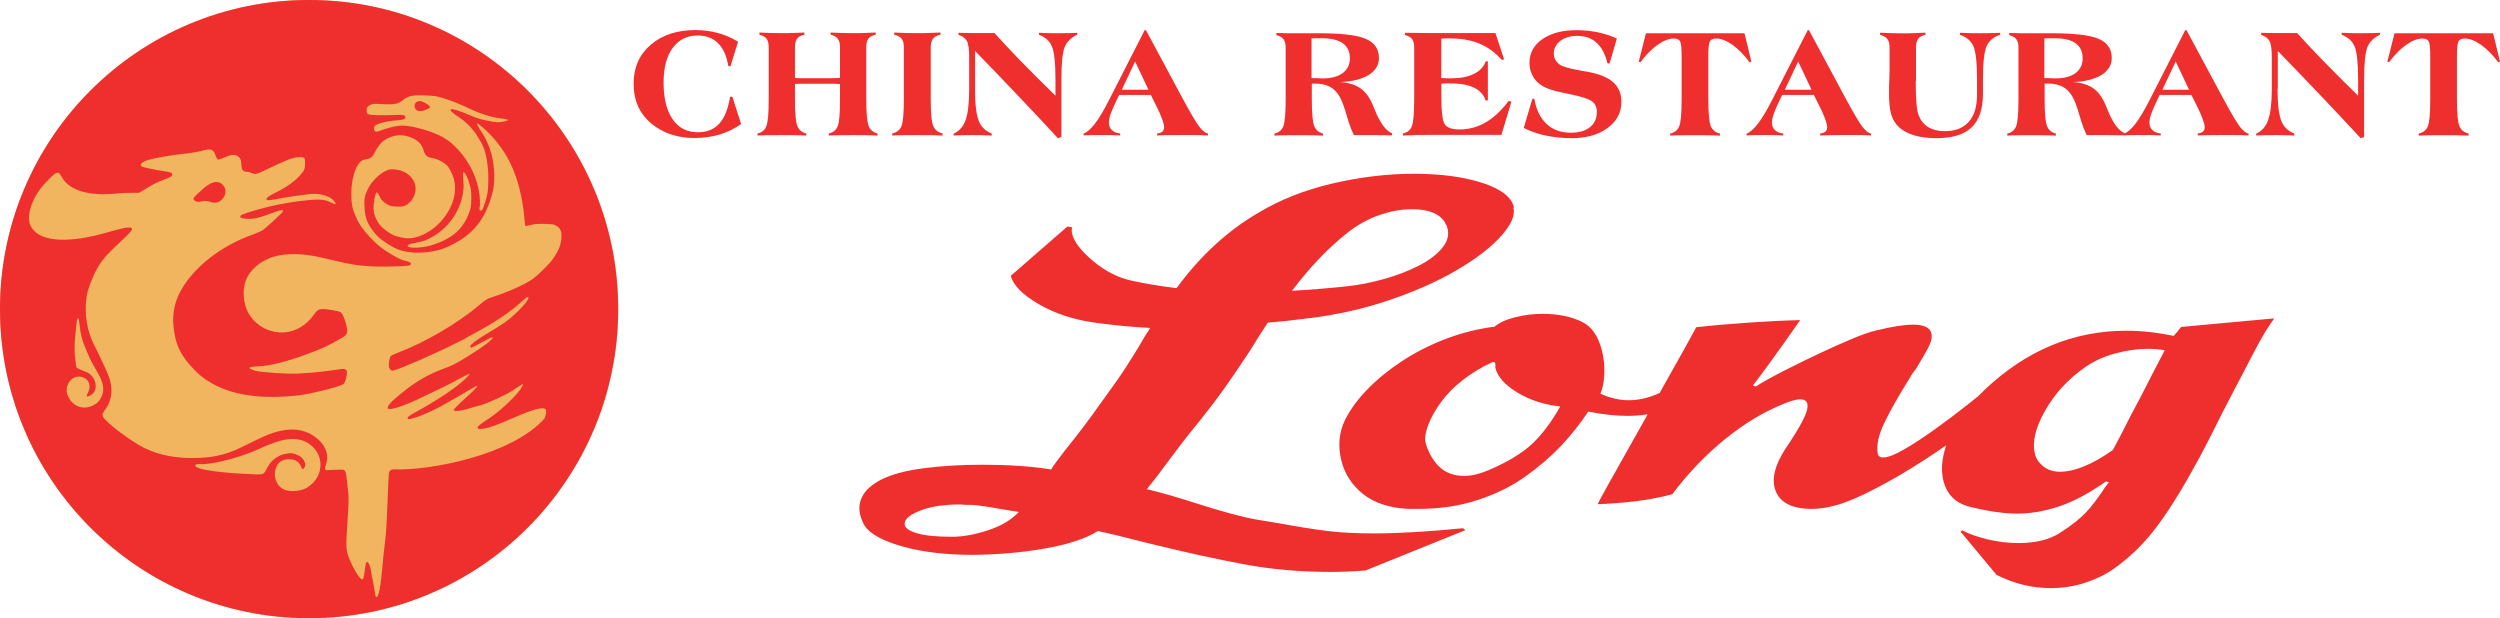
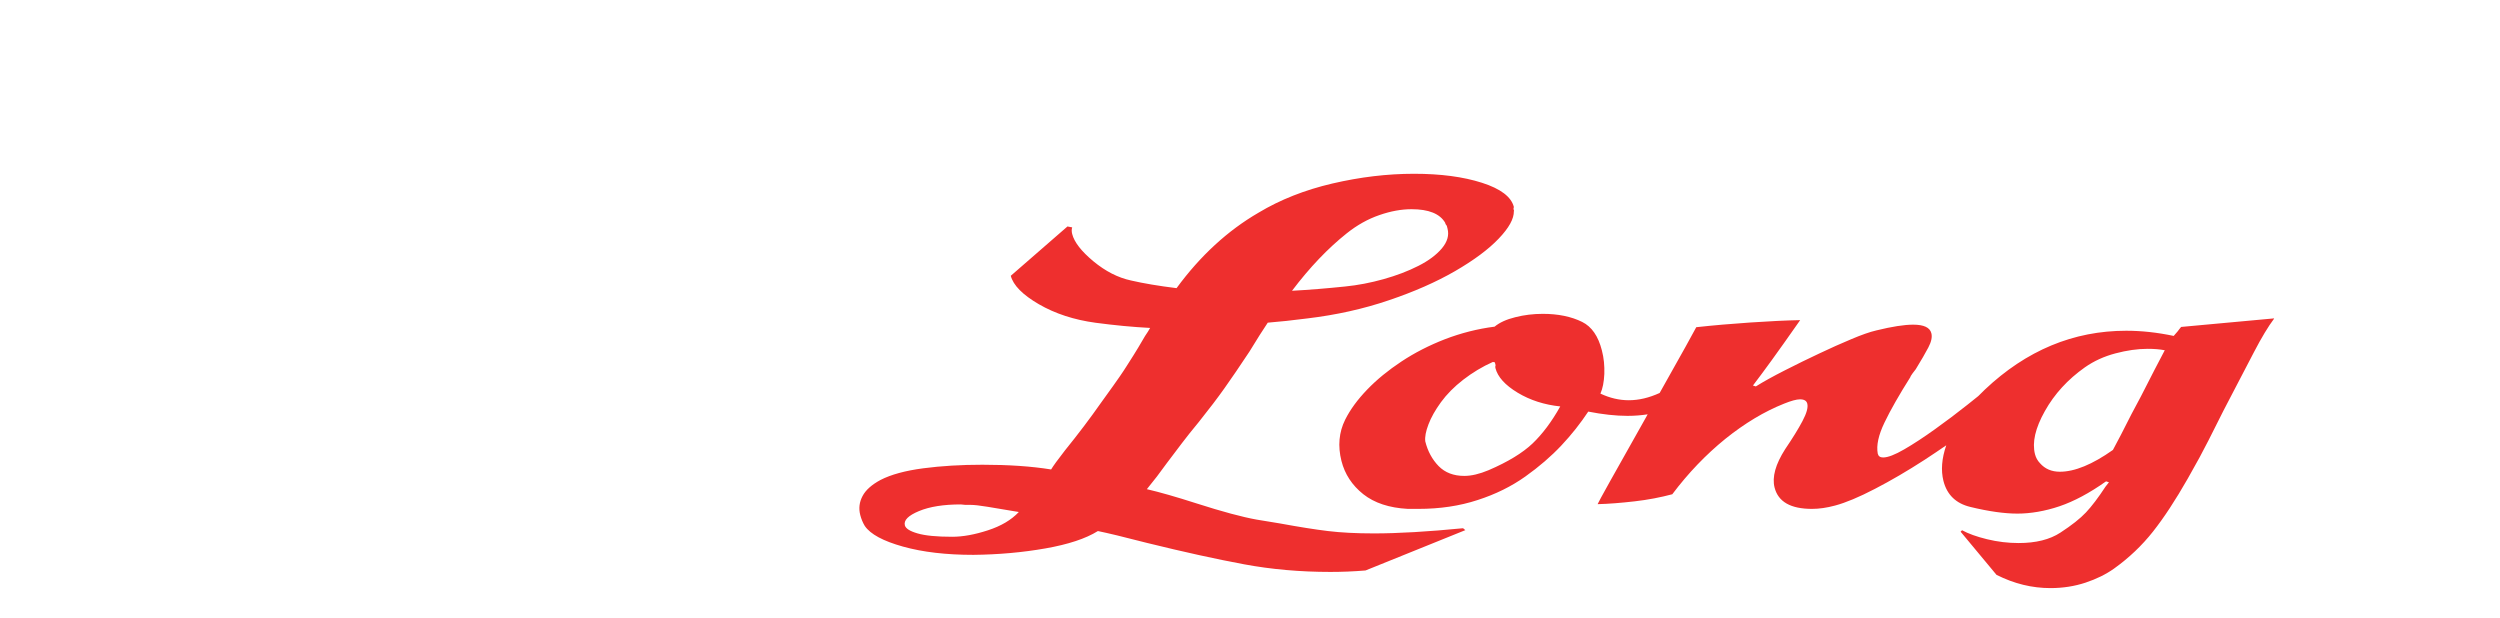
<svg xmlns="http://www.w3.org/2000/svg" id="Layer_2" viewBox="0 0 275.21 68.05">
  <defs>
    <style>.cls-1,.cls-2,.cls-3{stroke-width:0px;}.cls-1,.cls-3{fill:#ee2f2e;}.cls-2{fill:#f1b560;}.cls-3{fill-rule:evenodd;}</style>
  </defs>
  <g id="Layer_1-2">
-     <circle class="cls-2" cx="34.03" cy="34.03" r="34.03" />
-     <path class="cls-3" d="M46.92,12.07c.21-.1.4-.2.42-.24.11-.16-.73-.68-1.12-.7-.33-.01-.57.2-.58.52-.02.56.56.75,1.28.42Z" />
-     <path class="cls-3" d="M22.33,22.16c.35-.06.49-.05.8.06.4.14.72.13,1.04-.04.11-.06.3-.24.42-.41.36-.51.32-1.14-.2-1.54-.65-.49-1.44.04-2.01.53-.49.43-.95.86-1.01.97-.1.18-.1.21.05.34.19.17.33.18.91.09Z" />
-     <path class="cls-3" d="M34.03,0C15.23,0,0,15.23,0,34.03s15.23,34.02,34.03,34.02,34.02-15.23,34.02-34.02S52.82,0,34.03,0ZM40.36,12.11c0-.21.05-.34.26-.48.43-.29.8-.19,1.46-.16,1.41.05,1.69,0,2.31-.48.59-.45,1.03-.54,2.41-.49.94.04,1.24.08,1.86.26.83.24,2.2.79,3.25,1.3,1.02.49,2.31.88,3.21.97.83.08,1.01.2.47.32-.67.15-.96.14-1.97-.07-.78-.16-1.23-.3-1.95-.62-1.07-.47-1.93-.73-2.06-.61-.11.11.18.38.98.9.72.47,1.57,1.35,1.95,2.02.11.2.31.54.45.76.52.86.83,2.65.76,4.43-.04.98-.07,1.2-.3,1.96-.14.47-.3.9-.35.96-.13.15-.29.13-.32-.03-.01-.07,0-.25.05-.4.17-3.24-2.08-6.66-4.49-7.76-1.34-.61-3.38-1.17-4.38-1.05-.61.07-1.17.22-1.92.48-.46.17-.63.2-.73.13-.16-.11-.19-.36-.08-.55.16-.27,1.31-.57,2.44-.65.68-.04.96-.14.97-.31.01-.28-.29-.34-1.24-.28-.48.03-1.31.04-1.86.02-1.11-.04-1.19-.08-1.17-.56ZM51.04,20.41c-.02-.06-.04-.42-.05-.82-.02-.66-.01-.71.1-.61.22.2.48.78.65,1.46.13.53.16.86.14,1.55-.02.8-.05.94-.3,1.58-.67,1.73-1.87,2.74-4.11,3.44-.57.18-1.98.39-2.51.16-.29-.13.13-.35.83-.45.73-.1,1.24-.3,2-.76,1.68-1.01,2.91-2.85,3.18-4.75.05-.38.09-.74.07-.8ZM7.43,43.47c-.33-.91.29-2.03,1.27-2.01.95.01,1.45.9.98,1.77-.1.18-.15.36-.12.4.1.11.58-.17.78-.44.28-.38.25-1.08-.05-1.55-.28-.43-.55-.63-1.21-.86-.29-.11-.58-.24-.63-.3-.06-.06-.14-.55-.19-1.17-.08-.91-.07-1.27.04-2.51.15-1.6.19-1.81.32-1.76.05.02.11.33.15.76.07.83.25,1.61.57,2.36.12.28.32.77.45,1.08.13.31.47.96.77,1.45.77,1.27,1.26,2.45.18,3.62-1.24,1.02-2.79.57-3.31-.84ZM33.88,53.64c-.64.39-1.56.52-2.34.34-.98-.23-1.55-1.43-1.16-2.48.26-.71.86-1.03,1.71-.93.5.06.87.34,1.05.79.14.34.24.36.39.08.21-.39-.07-.97-.61-1.27-.53-.29-.89-.34-1.52-.21-.81.17-1.5.68-1.92,1.42-.56,1-.18.9-2.92.76-.19,0-5.32-.29-5.04-.95.04-.09.17-.11.53-.1,1.54.06,4.43-.82,5.8-1.39,2.01-.83,4.64-2.34,6.57-.52,1.38,1.31,1.03,3.48-.55,4.44ZM42.94,40.63c.1.17.16.2.36.16.59-.11,4.64-1.87,6.65-2.89.48-.25.9-.45.92-.45.02,0,.19-.09.36-.2.18-.11.68-.39,1.1-.62,2.04-1.08,3.85-2.29,4.97-3.32.37-.34.72-.62.77-.62.36.01-.29.88-1.47,1.97-.75.69-1.03.88-3.21,2.2-.93.56-1.61,1.09-1.62,1.25,0,.09.05.15.12.15.07,0,.62-.27,1.22-.61.62-.34,1.11-.57,1.13-.52.06.22-1.03,1.05-2.91,2.2-1.02.63-1.6.93-2.22,1.15-1.72.62-2.99,1.32-4.39,2.39-1.42,1.1-2.03,1.7-2.04,2.01-.02.59,3.05-.79,3.22-.88.32-.15.92-.44,1.32-.63,1.79-.85,2.36-1.13,3.33-1.67.57-.31,1.07-.56,1.12-.54.14.05-.69.83-1.67,1.56-1.01.75-2.88,1.92-4.12,2.58-.86.46-1.11.66-.98.8.18.2,2.21-.58,3.77-1.45,1.29-.72,2.1-1.18,2.93-1.68.45-.27.85-.49.88-.49.18,0-.11.32-1.27,1.37-.73.66-1.3,1.24-1.28,1.29.06.18.75.12,1.59-.14.44-.14,1.05-.31,1.35-.38.73-.18,2.89-1.17,3.57-1.64.86-.59,1.23-.8,1.14-.64-.04.07-.12.23-.18.34-.34.67-2.23,2.48-3.4,3.27-1.31.88-1.41.96-1.42,1.11,0,.12.05.15.23.16.63.02,1.67-.32,3.76-1.24,2.12-.93,3.2-1.22,3.48-.92.13.14.09.54-.1,1-3.58,4.05-12.58,5.75-16.53,5.61-.22,0-.37.04-.48.14-.15.14-.16.25-.28,3.45-.09,2.37-.17,3.63-.28,4.44-.09.62-.22,1.87-.29,2.77-.18,2.12-.41,3.27-.66,3.26-.04,0-.08-.06-.1-.14-.02-.07-.09-.5-.16-.95-.07-.45-.15-.9-.19-1-.03-.1-.09-.43-.13-.73-.07-.53-.27-1.03-.42-1.04-.14,0-.19.18-.28.97-.09.84-.2,1.07-.41.89-.47-.4-1.34-2.1-1.53-2.97-.12-.58-.12-.87.06-3.67.13-1.97.13-2.39.05-3.01-.05-.4-.12-1.01-.15-1.37-.03-.35-.1-.73-.17-.83-.11-.19-.13-.19-.93-.17-.45.01-.91.03-1.03.05-.29.04-.33-.13-.15-.65.33-.93.01-1.9-.74-2.62-2.01-1.92-4.57-1.23-6.82-.11-2.38,1.18-2.71,1.33-3.64,1.6-.52.15-1.3.31-1.73.35-2.41.25-4.93.05-7.12-1.04-1.5-.75-4.2-2.8-4.49-3.4-.12-.25-.08-.37.24-.81.51-.69.79-1.63.63-2.71-.14-.98-.78-2.1-1.19-3.03-.15-.34-.42-.88-.59-1.21-.86-1.58-1.19-3.6-.91-5.49.11-.74.64-2.15,1.16-3.07.52-.93,1.05-1.54,2.55-2.94,1.05-.98,1.3-1.26,1.28-1.4-.02-.16-.05-.18-.38-.18-.36,0-.8.1-2.75.65-2,.56-6.69,1.54-7.99-.77-.5-.88-.08-2.62.99-4.07.48-.66,1.55-1.73,1.81-1.82.25-.09.34-.02.59.44,1.09,1.99,4.3,2.05,6.25,1.81.3-.04.92-.07,1.4-.06h.86s.57-.34.57-.34c.92-.57,1.62-.93,2.18-1.11.66-.22.91-.37.91-.55,0-.2-.18-.28-.83-.37-.77-.1-2.36-.43-2.52-.53-.24-.14-.11-.38.34-.59.55-.26,3-.7,4.9-.89.26-.03.67-.09.92-.14,1.07-.23,1.62-.57,1.94.37.1.28.21.47.29.49.07.02.39-.09.71-.23.7-.32,1.08-.36,1.4-.18.33.19.43.4.46.96.03.61.16.78.61.8.18,0,.45.08.59.15.34.18.45.14,2.09-.65,1.76-.85,2.38-1.08,3-1.11.69-.03.74.03.72.75-.02.51-.05.6-.26.89-.65.88-1.63,1.6-3.13,2.33-.61.3-.92.55-.85.68.07.13.29.11,1.73-.15.74-.13,1.53-.26,1.77-.28.23-.02.7-.08,1.03-.13,1.09-.17,2.19.06,2.77.59.27.25.38.49.22.49-.04,0-.25-.1-.48-.21-.7-.35-1.32-.38-3.41-.13-.99.12-2.03.33-2.3.38-1.38.26-3.97.99-4.18,1.22-.18.2.11.33.77.36.67.03,1.39-.14,2.65-.63.89-.34,1.27-.41,1.26-.22,0,.1-1.87,1.83-2.23,2.08-.16.11-.68.34-1.16.51-3.55,1.27-6.56,3.66-7.96,6.32-.6,1.13-.84,2.35-.73,3.67.18,2.1.82,3.41,2.45,5.03,2.93,2.91,7.58,3.11,11.47,2.65.87-.1,4.1-.83,4.75-1.2.18-.1.31-.44.41-1.04.06-.33.04-.4-.09-.54-.15-.15-.17-.15-.94-.04-1.9.26-2.29.31-4.15.43-1.17.08-4.18-.11-4.87-.3-.98-.27-.85-.45.34-.49,1.38-.04,3.53-.62,6.23-1.68.97-.38,1.13-.45,2.44-1.16,1-.54,1.13-.68,1.09-1.15-.07-.72-.47-1.8-.73-1.98-.13-.09-1.37-.32-1.8-.33-.59-.02-.74.06-1.14.62-.52.74-1.2,1.3-1.97,1.63-2.35,1.02-5.24-.47-5.67-3.07-.26-1.54.04-2.74,1.21-3.83,2.09-1.92,5.38-1.5,7.9-.88,2.58.63,3.7.86,6.34.85,1.16,0,2.57-.07,2.73-.13.07-.03.14-.11.14-.19,0-.14-.17-.22-.83-.37-.33-.08-1.21-.56-2.11-1.16-.98-.66-2.33-2.11-2.84-3.06-.2-.38-.44-.93-.54-1.23-.47-1.46-.23-3.93.49-5.05.25-.4.47-.55.93-.63.5-.09.67-.24.94-.77.3-.59.63-1.03.97-1.27,1.02-.71,2.16-.79,3.27-.24.59.29.94.7,1.12,1.3.18.6.36.75,1.03.87.6.11,1.35.53,1.67.93.11.14.31.52.45.84,1.29,2.97-1.64,6.74-4.61,7.04-.49.05-1.43-.13-1.93-.38-.69-.34-1.41-.96-1.68-1.46-.4-.72-.49-1.17-.41-1.97.07-.74.23-1.28.36-1.23.04.02.15.18.24.37.22.46.39.64.85.92.35.21.46.24,1.07.26.61.02.73,0,1.05-.17.21-.11.47-.34.61-.55,1.03-1.43.08-3.17-1.83-3.36-.48-.05-.61-.03-.97.13-.85.38-1.71,1.27-2.12,2.21-.3.67-.34.98-.27,1.96.08,1.1.27,1.59.95,2.5.39.51.62.73,1.28,1.19.51.35,1.05.66,1.45.81,1.13.44,2.7.44,3.88.2.97-.2,1.29-.32,2.33-.86,2.33-1.2,3.53-3.07,4.17-5.52.32-1.21.28-2.8-.11-4.38-.16-.64-.66-1.77-1.02-2.29-.42-.61-.6-.96-.54-1.02.03-.02.26.14.52.36,3.23,2.8,4.41,6.25,4.76,10.91.07.03.35-.02.62-.09.38-.11.72-.13,1.49-.12.87.02,1.03.04,1.29.19.47.27.63.59.6,1.24-.03.85-.33,1.59-1.04,2.56-.37.51-1.68,1.78-2.2,2.13-.85.58-2.68,1.39-4.4,1.95-.56.18-.72.28-1.45.9-2.24,1.91-5.89,4.05-8.72,5.13-.53.2-.99.42-1.03.5-.04.07-.11.36-.14.63-.05.39-.04.53.06.69Z" />
-     <path class="cls-1" d="M262.81,6.79l.79-3.13h10.85l.76,3.13-.19.07c-.61-.82-1.25-1.47-1.9-1.93-.66-.46-1.25-.69-1.78-.69-.34,0-.57.1-.69.29-.12.2-.18.74-.18,1.63v4.8c0,1.52.09,2.49.27,2.92.18.43.52.71,1.01.82v.23c-.39-.02-.79-.03-1.2-.04-.41,0-.95-.01-1.63-.01-.63,0-1.14,0-1.53.01s-.76.02-1.12.04v-.23c.49-.11.82-.37.99-.78.18-.41.27-1.4.27-2.96v-4.8c0-.89-.06-1.43-.18-1.63-.12-.2-.35-.29-.68-.29-.54,0-1.13.23-1.78.69-.65.46-1.29,1.11-1.9,1.93l-.19-.07ZM250.72,9.76c0,1.67.14,2.84.41,3.53.27.69.75,1.15,1.43,1.4v.23c-.42-.02-.8-.03-1.14-.04-.34,0-.64-.01-.91-.01-.32,0-.66,0-1.02.01-.36,0-.73.02-1.12.04v-.21c.61-.27,1.06-.76,1.32-1.5.26-.74.4-1.89.4-3.45v-3.41c0-.91-.08-1.52-.25-1.83-.17-.31-.48-.54-.92-.68v-.23c.58.01,1.04.02,1.37.03.33,0,.64,0,.93,0,.19,0,.46,0,.83,0,.37,0,.65,0,.83,0,.84.93,1.78,1.94,2.81,3,1.04,1.07,2.34,2.36,3.9,3.9v-1.78c0-1.83-.13-3.05-.39-3.65-.26-.61-.74-1.03-1.42-1.28v-.22c.41.02.78.03,1.12.04.34,0,.64.01.91.01.33,0,.67,0,1.04-.01.36,0,.74-.02,1.15-.04v.21c-.66.3-1.11.74-1.37,1.32-.25.57-.38,1.79-.38,3.63v6.32l-.38.12c-1.55-1.68-3.09-3.32-4.61-4.91-1.52-1.6-3.02-3.16-4.51-4.69v4.17ZM233.84,14.92v-.21c.41-.17.83-.55,1.27-1.13.45-.59.97-1.46,1.56-2.63l3.89-7.63h.14l4.05,7.54c.85,1.58,1.46,2.6,1.81,3.07.36.47.68.72.97.77v.21c-.32-.02-.65-.03-1-.04-.35,0-.81-.01-1.39-.01-.72,0-1.32,0-1.8.01s-.95.02-1.41.04v-.21c.27-.04.47-.11.59-.22.12-.11.18-.27.18-.49,0-.2-.07-.49-.22-.89-.14-.4-.36-.89-.65-1.46l-.59-1.19h-3.49l-.28.58c-.29.6-.51,1.1-.65,1.5-.14.4-.2.72-.2.97,0,.34.11.61.33.82.22.21.52.33.92.38v.21c-.29-.02-.59-.03-.9-.04-.31,0-.7-.01-1.18-.01s-.87,0-1.15.01c-.29,0-.56.02-.82.04ZM240.98,9.88l-1.47-3.11-1.47,3.11h2.94ZM225.08,10.96c0,1.5.09,2.47.26,2.91.18.44.5.72.98.83v.23c-.37-.02-.75-.03-1.15-.04-.4,0-.93-.01-1.6-.01s-1.14,0-1.52.01c-.37,0-.74.02-1.08.04v-.23c.47-.1.8-.36.97-.79.17-.42.26-1.41.26-2.95v-5.74c0-.39-.08-.69-.23-.9-.16-.21-.42-.36-.79-.45v-.24c.43.01.85.02,1.27.03.42,0,.92,0,1.52,0h1.82c2.53,0,4.28.2,5.24.62.96.41,1.44,1.12,1.44,2.11,0,.77-.38,1.39-1.13,1.86-.76.47-1.8.73-3.12.78.93.07,1.67.31,2.23.7.56.4,1.01,1.02,1.36,1.87.05.12.12.29.21.51.58,1.44,1.21,2.29,1.89,2.56v.23c-.59-.01-1.18-.02-1.79-.03-.61,0-1.4,0-2.4,0-.25-.46-.52-1.18-.8-2.16-.28-.98-.54-1.69-.8-2.11-.29-.48-.64-.84-1.07-1.06-.43-.22-.96-.34-1.59-.34-.04,0-.1,0-.19,0-.09,0-.15,0-.19,0v1.75ZM225.06,8.6c.1,0,.25,0,.43,0,.4.02.66.03.79.03.95,0,1.69-.2,2.21-.59.52-.39.78-.94.78-1.64s-.26-1.27-.78-1.64c-.52-.37-1.3-.55-2.33-.55-.26,0-.47,0-.63,0-.16,0-.32.01-.48.02v4.35ZM210.89,8.94c0,.99.03,1.8.08,2.43.05.62.14,1.07.25,1.34.23.57.58,1.01,1.06,1.29.48.29,1.08.44,1.81.44,1.15,0,2.03-.34,2.64-1.03.61-.68.91-1.68.91-2.98v-1.66c0-1.87-.14-3.1-.4-3.69-.27-.59-.76-1-1.48-1.25v-.22c.45.02.85.03,1.19.04.34,0,.64.01.89.01.33,0,.69,0,1.09-.01.4,0,.82-.02,1.26-.04v.21c-.72.24-1.22.66-1.49,1.25-.27.59-.41,1.82-.41,3.7v1.57c0,1.66-.42,2.89-1.24,3.68-.83.79-2.11,1.19-3.84,1.19-.95,0-1.77-.1-2.45-.3-.68-.2-1.24-.49-1.69-.89-.4-.37-.69-.83-.86-1.37-.17-.54-.26-1.33-.26-2.36,0-.41,0-.9.03-1.46.02-.57.03-.93.03-1.09v-2.54c0-.39-.08-.69-.24-.9-.16-.21-.43-.36-.8-.46v-.24c.38.02.77.04,1.17.05.4.01.81.02,1.24.02s.89,0,1.31-.02c.42-.01.84-.03,1.27-.05v.24c-.37.07-.63.21-.79.42-.16.22-.25.52-.25.93v3.76ZM192.28,14.92v-.21c.41-.17.83-.55,1.27-1.13.45-.59.97-1.46,1.56-2.63l3.89-7.63h.14l4.05,7.54c.85,1.58,1.46,2.6,1.81,3.07.36.47.68.72.97.77v.21c-.32-.02-.65-.03-1-.04-.35,0-.81-.01-1.39-.01-.72,0-1.32,0-1.8.01s-.95.02-1.41.04v-.21c.27-.04.47-.11.59-.22.12-.11.18-.27.18-.49,0-.2-.07-.49-.22-.89-.14-.4-.36-.89-.65-1.46l-.59-1.19h-3.49l-.28.58c-.29.6-.51,1.1-.65,1.5-.14.4-.2.72-.2.97,0,.34.11.61.33.82.22.21.52.33.92.38v.21c-.29-.02-.59-.03-.9-.04-.31,0-.7-.01-1.18-.01s-.87,0-1.15.01c-.29,0-.56.02-.82.04ZM199.42,9.88l-1.47-3.11-1.47,3.11h2.94ZM180.4,6.79l.79-3.13h10.85l.76,3.13-.19.07c-.61-.82-1.25-1.47-1.9-1.93-.66-.46-1.25-.69-1.78-.69-.34,0-.57.1-.69.29-.12.2-.18.74-.18,1.63v4.8c0,1.52.09,2.49.27,2.92.18.43.52.71,1.01.82v.23c-.39-.02-.79-.03-1.2-.04-.41,0-.95-.01-1.63-.01-.63,0-1.14,0-1.53.01-.38,0-.76.02-1.12.04v-.23c.49-.11.82-.37.99-.78.18-.41.27-1.4.27-2.96v-4.8c0-.89-.06-1.43-.18-1.63-.12-.2-.35-.29-.68-.29-.54,0-1.13.23-1.78.69-.65.46-1.29,1.11-1.9,1.93l-.19-.07ZM167.74,14.09l.95-3.22h.21c.21,1.21.67,2.14,1.36,2.78.69.64,1.58.96,2.66.96.9,0,1.6-.2,2.11-.61.51-.41.76-.97.76-1.68,0-.51-.18-.9-.55-1.17-.36-.27-1.2-.54-2.5-.8-1.09-.21-1.85-.41-2.3-.58-.44-.17-.8-.38-1.09-.63-.31-.28-.56-.61-.73-1-.17-.38-.25-.79-.25-1.22,0-1.08.47-1.94,1.42-2.61.95-.66,2.21-.99,3.77-.99.78,0,1.55.08,2.31.23.76.16,1.46.38,2.12.69l-.8,2.75h-.23c-.24-1.01-.64-1.78-1.19-2.28-.56-.51-1.27-.76-2.14-.76-.76,0-1.38.18-1.86.55-.48.37-.72.83-.72,1.4,0,.23.05.44.15.64.1.2.25.37.44.53.3.24,1.04.46,2.22.67.47.08.84.15,1.1.2,1.21.24,2.09.62,2.67,1.15.57.53.86,1.24.86,2.12,0,1.17-.5,2.13-1.52,2.88-1.01.75-2.33,1.12-3.96,1.12-1,0-1.95-.1-2.85-.29-.9-.19-1.71-.47-2.43-.84ZM154.45,14.92v-.23c.48-.1.8-.36.97-.79.17-.42.26-1.41.26-2.95v-5.75c0-.39-.08-.69-.23-.9-.16-.2-.42-.35-.79-.45v-.24h.1c1.2.02,2.1.03,2.69.03h7.17l.96,2.89-.25.07c-.72-.81-1.53-1.4-2.45-1.79-.92-.39-1.99-.58-3.21-.58-.28,0-.49,0-.63,0-.14,0-.26.01-.38.03v4.33c.19.01.38.02.56.03.18,0,.36,0,.55,0,1.01,0,1.85-.16,2.51-.5.66-.33,1.08-.79,1.27-1.37h.24v4.31h-.24c-.2-.61-.62-1.08-1.27-1.4-.65-.32-1.49-.48-2.54-.48-.29,0-.5,0-.65,0-.15,0-.29.01-.42.03v1.56c0,1.57.13,2.54.38,2.92.26.37.8.56,1.63.56,1.03,0,1.99-.26,2.88-.78.89-.52,1.73-1.31,2.53-2.37l.29.1-1.1,3.65h-7.13c-.12,0-.31,0-.57,0-.26,0-.46,0-.59,0-.46,0-.89,0-1.31.02-.42.01-.82.03-1.22.05ZM144.41,10.96c0,1.5.09,2.47.26,2.91.18.44.5.72.98.83v.23c-.37-.02-.75-.03-1.15-.04-.4,0-.93-.01-1.6-.01s-1.14,0-1.52.01c-.37,0-.74.02-1.08.04v-.23c.47-.1.8-.36.97-.79.17-.42.26-1.41.26-2.95v-5.74c0-.39-.08-.69-.23-.9-.16-.21-.42-.36-.79-.45v-.24c.43.01.85.02,1.27.03.42,0,.92,0,1.52,0h1.82c2.54,0,4.28.2,5.24.62.96.41,1.44,1.12,1.44,2.11,0,.77-.38,1.39-1.13,1.86-.76.47-1.8.73-3.12.78.93.07,1.67.31,2.23.7.56.4,1.01,1.02,1.36,1.87.05.12.11.29.21.51.58,1.44,1.21,2.29,1.89,2.56v.23c-.59-.01-1.18-.02-1.79-.03-.61,0-1.4,0-2.4,0-.25-.46-.52-1.18-.8-2.16-.28-.98-.55-1.69-.8-2.11-.29-.48-.64-.84-1.07-1.06-.43-.22-.96-.34-1.59-.34-.04,0-.1,0-.19,0-.09,0-.15,0-.19,0v1.75ZM144.39,8.6c.1,0,.25,0,.43,0,.4.02.66.03.79.03.95,0,1.69-.2,2.21-.59.52-.39.78-.94.78-1.64s-.26-1.27-.78-1.64c-.52-.37-1.3-.55-2.33-.55-.26,0-.47,0-.63,0-.16,0-.32.01-.48.02v4.35ZM119.29,14.92v-.21c.41-.17.83-.55,1.27-1.13.45-.59.97-1.46,1.56-2.63l3.89-7.63h.14l4.05,7.54c.85,1.58,1.46,2.6,1.81,3.07.36.47.68.72.97.77v.21c-.32-.02-.65-.03-1-.04-.35,0-.81-.01-1.39-.01-.72,0-1.32,0-1.8.01-.48,0-.95.02-1.41.04v-.21c.27-.04.47-.11.59-.22.12-.11.18-.27.18-.49,0-.2-.07-.49-.22-.89-.14-.4-.36-.89-.65-1.46l-.59-1.19h-3.49l-.28.58c-.29.6-.51,1.1-.65,1.5-.14.4-.2.72-.2.97,0,.34.11.61.33.82.22.21.52.33.92.38v.21c-.29-.02-.59-.03-.9-.04-.31,0-.7-.01-1.18-.01s-.87,0-1.15.01c-.29,0-.56.02-.82.04ZM126.43,9.88l-1.47-3.11-1.47,3.11h2.94ZM107.33,9.76c0,1.67.14,2.84.41,3.53.27.69.75,1.15,1.43,1.4v.23c-.42-.02-.8-.03-1.14-.04-.34,0-.64-.01-.91-.01-.32,0-.66,0-1.02.01-.36,0-.73.02-1.12.04v-.21c.61-.27,1.06-.76,1.32-1.5.26-.74.39-1.89.39-3.45v-3.41c0-.91-.08-1.52-.25-1.83-.17-.31-.48-.54-.92-.68v-.23c.58.01,1.04.02,1.37.03.33,0,.64,0,.93,0,.19,0,.46,0,.83,0,.37,0,.65,0,.83,0,.84.93,1.78,1.94,2.81,3,1.04,1.07,2.34,2.36,3.9,3.9v-1.78c0-1.83-.13-3.05-.39-3.65-.26-.61-.74-1.03-1.42-1.28v-.22c.41.02.78.03,1.12.04.34,0,.64.01.91.01.33,0,.67,0,1.04-.01.36,0,.74-.02,1.14-.04v.21c-.66.3-1.11.74-1.37,1.32-.25.57-.38,1.79-.38,3.63v6.32l-.38.12c-1.55-1.68-3.09-3.32-4.61-4.91-1.52-1.6-3.02-3.16-4.51-4.69v4.17ZM102.46,10.95c0,1.5.09,2.47.27,2.9.18.44.52.72,1.03.84v.23c-.38-.02-.78-.03-1.2-.04-.42,0-.97-.01-1.66-.01-.65,0-1.17,0-1.56.01-.39,0-.76.02-1.12.04v-.23c.5-.11.84-.37,1.01-.79.18-.42.27-1.4.27-2.95v-5.78c0-.39-.08-.69-.24-.9-.16-.21-.43-.36-.82-.45v-.24c.4.02.79.04,1.2.05.41.01.82.02,1.25.02.45,0,.89,0,1.33-.02.43-.01.87-.03,1.31-.05v.24c-.38.08-.66.23-.82.44-.16.21-.25.52-.25.91v5.78ZM87.5,8.58c.15.02.34.03.57.03.22,0,.63,0,1.22,0h1.4c.28,0,.56,0,.85,0,.29,0,.61-.01.93-.03v-3.41c0-.39-.08-.7-.25-.91-.16-.21-.42-.36-.78-.44v-.24c.4.02.8.04,1.21.05.41.01.82.02,1.25.02s.84,0,1.25-.02c.41-.01.82-.03,1.25-.05v.24c-.36.06-.62.2-.79.41-.16.21-.25.53-.25.94v5.78c0,1.48.09,2.45.26,2.9.18.45.5.73.98.84v.23c-.37-.02-.75-.03-1.14-.04-.4,0-.91-.01-1.56-.01s-1.16,0-1.54.01c-.39,0-.76.02-1.12.04v-.23c.47-.1.79-.35.97-.78.18-.42.26-1.41.26-2.96v-1.7c-.18-.01-.4-.02-.63-.03-.24,0-.62,0-1.15,0h-1.4c-.53,0-.91,0-1.15,0-.24,0-.45.01-.63.03v1.7c0,1.51.09,2.48.26,2.92.18.43.5.7.98.82v.23c-.37-.02-.76-.03-1.16-.04-.4,0-.94-.01-1.6-.01s-1.14,0-1.52.01-.74.02-1.08.04v-.23c.48-.1.8-.36.97-.79.17-.42.26-1.41.26-2.95v-5.78c0-.39-.08-.69-.23-.9-.16-.21-.42-.36-.79-.45v-.24c.39.02.78.04,1.17.05.4.01.8.02,1.22.02.44,0,.88,0,1.3-.02.42-.01.84-.03,1.26-.05v.24c-.37.07-.63.21-.79.42-.16.21-.25.52-.25.93v3.4ZM81.61,13.64c-.74.52-1.53.91-2.39,1.17-.86.26-1.8.38-2.82.38-.89,0-1.73-.13-2.52-.39-.79-.26-1.48-.64-2.09-1.13-.69-.57-1.21-1.22-1.54-1.95-.33-.73-.5-1.57-.5-2.54,0-1.75.63-3.17,1.88-4.25,1.25-1.08,2.9-1.62,4.95-1.62.85,0,1.66.11,2.44.32.78.21,1.52.53,2.23.96l-.84,2.71-.24-.03c-.17-1.1-.55-1.94-1.12-2.51-.57-.57-1.32-.85-2.26-.85-1.16,0-2.07.46-2.74,1.37-.67.91-1,2.18-1,3.8,0,1.74.33,3.08.99,4.04.66.96,1.59,1.44,2.78,1.44,1,0,1.78-.31,2.36-.95.58-.63.97-1.61,1.19-2.95l.25-.02.95,2.96Z" />
    <path class="cls-3" d="M112.15,56.37c-.82.87-1.95,1.54-3.4,2.01-1.44.47-2.75.71-3.93.71-1.69,0-2.96-.12-3.81-.37-.84-.24-1.31-.54-1.4-.89-.14-.56.38-1.08,1.56-1.57,1.18-.49,2.71-.73,4.6-.73,0,0,.17.02.5.05h.59c.39,0,1.01.07,1.86.21.85.14,1.79.3,2.81.47l.61.1ZM159.09,24.55c.03.1.09.21.18.31.04.17.07.28.08.31.19.73-.02,1.45-.62,2.17-.6.71-1.46,1.36-2.59,1.93-1.12.57-2.4,1.06-3.83,1.46-1.43.4-2.84.67-4.24.81-2.03.21-3.98.37-5.84.47,1.95-2.58,3.96-4.68,6.02-6.32,1.14-.91,2.34-1.58,3.59-2.01,1.26-.44,2.44-.65,3.55-.65,1.89,0,3.13.5,3.71,1.51ZM171.76,44.74c-.94,1.68-1.96,3.04-3.06,4.09-1.1,1.04-2.71,2.02-4.83,2.93-1,.42-1.89.63-2.68.63-1.17,0-2.11-.36-2.82-1.08-.7-.72-1.2-1.63-1.47-2.72-.06-.49.06-1.11.35-1.87.29-.77.75-1.58,1.38-2.45.63-.86,1.44-1.69,2.45-2.47,1.01-.78,2.1-1.44,3.27-1.96l.21.05s.04.14.08.31c-.04.1-.04.21-.02.31.25.98,1.06,1.88,2.45,2.72,1.38.83,2.95,1.33,4.68,1.51ZM238.31,38.55c-.35.66-.73,1.38-1.12,2.14-.74,1.46-1.24,2.44-1.5,2.93-.44.84-.79,1.5-1.06,1.99-.82,1.64-1.5,2.94-2.03,3.92-2.26,1.6-4.21,2.4-5.84,2.4-.91,0-1.64-.31-2.19-.94-.27-.28-.45-.61-.55-.99-.33-1.29.03-2.87,1.09-4.75,1.05-1.88,2.52-3.48,4.4-4.81,1-.7,2.12-1.21,3.37-1.54,1.25-.33,2.43-.5,3.54-.5.72,0,1.35.05,1.9.16ZM250.33,35.05l-10.22.94c-.15.17-.27.33-.37.47-.15.17-.3.35-.45.52-1.79-.38-3.53-.57-5.23-.57-5.8,0-10.99,2.16-15.56,6.48-.25.24-.49.47-.72.71-.38.31-.77.63-1.2.96-1.14.91-2.33,1.8-3.57,2.69-1.24.89-2.37,1.63-3.39,2.22-1.02.59-1.79.89-2.32.89-.33,0-.52-.14-.59-.42-.17-.91.08-2.05.74-3.42.66-1.38,1.62-3.06,2.87-5.04v-.05c.13-.21.32-.47.57-.78.6-.97,1.06-1.78,1.39-2.4.33-.63.44-1.15.33-1.57-.16-.63-.83-.94-2-.94-.98,0-2.33.21-4.04.63-.74.17-1.67.5-2.78.97-1.12.47-2.29.99-3.51,1.57-1.22.57-2.48,1.19-3.78,1.85-1.3.66-2.37,1.25-3.21,1.78l-.32-.1c.59-.77,1.28-1.7,2.07-2.79.8-1.1,1.84-2.57,3.13-4.41-1.55.03-3.37.12-5.46.26-2.08.14-4.07.31-5.98.52-.22.44-1.56,2.85-4.03,7.24-1.16.53-2.29.8-3.4.8-1.04,0-2.08-.24-3.12-.73.25-.56.39-1.28.43-2.17.03-.89-.05-1.75-.27-2.59-.4-1.57-1.12-2.61-2.17-3.13-1.19-.59-2.64-.89-4.33-.89-1.04,0-2.05.12-3.03.37-.98.24-1.74.59-2.28,1.04-1.89.24-3.71.71-5.46,1.38-1.75.68-3.35,1.5-4.8,2.46-1.45.96-2.7,1.98-3.76,3.08-1.06,1.1-1.87,2.2-2.43,3.32-.69,1.39-.82,2.91-.41,4.54.37,1.46,1.17,2.68,2.4,3.66,1.23.97,2.86,1.51,4.91,1.62h1.17c2.35,0,4.51-.32,6.5-.97,1.99-.64,3.74-1.51,5.26-2.59,1.52-1.08,2.84-2.22,3.97-3.42,1.13-1.2,2.11-2.45,2.96-3.73,1.58.31,3.02.47,4.32.47.78,0,1.52-.06,2.22-.17l-.21.38c-3.46,6.13-5.23,9.3-5.3,9.51,1.23-.03,2.59-.14,4.07-.31,1.49-.17,2.87-.44,4.15-.78,1.75-2.33,3.7-4.36,5.83-6.09,2.14-1.72,4.3-3.02,6.49-3.89.77-.31,1.35-.47,1.74-.47.46,0,.72.16.8.47.11.42-.07,1.06-.53,1.93-.46.87-1.1,1.9-1.9,3.08-1.07,1.67-1.46,3.08-1.17,4.23.4,1.57,1.77,2.35,4.12,2.35.78,0,1.63-.12,2.55-.37,1.16-.31,2.62-.92,4.37-1.83,1.76-.91,3.59-1.98,5.49-3.21.81-.53,1.6-1.06,2.37-1.59-.5,1.46-.6,2.76-.31,3.92.39,1.53,1.38,2.49,2.98,2.87,2.01.49,3.74.73,5.17.73s3.04-.27,4.63-.81c1.59-.54,3.3-1.45,5.12-2.74l.32.1-.37.47c-.8,1.22-1.52,2.17-2.16,2.85-.64.68-1.58,1.42-2.81,2.22-1.17.77-2.71,1.15-4.6,1.15-1.17,0-2.33-.14-3.48-.42-1.15-.28-2.06-.61-2.75-.99l-.16.16,3.95,4.75c1.94.98,3.92,1.46,5.94,1.46,1.37,0,2.65-.2,3.86-.6,1.2-.4,2.24-.91,3.13-1.54,1.65-1.18,3.08-2.54,4.29-4.07,1.21-1.53,2.49-3.48,3.84-5.85.45-.8.88-1.58,1.31-2.35.42-.77,1.31-2.49,2.64-5.17,1.36-2.61,2.46-4.74,3.32-6.37.85-1.64,1.6-2.87,2.23-3.71ZM166.68,23.25c-.02-.07-.04-.16-.07-.26.03-.14.04-.21.04-.21-.28-1.11-1.45-2-3.51-2.66-2.06-.66-4.55-.99-7.49-.99s-5.92.36-8.97,1.07c-3.04.71-5.75,1.78-8.13,3.21-3.41,1.98-6.42,4.75-9.03,8.31-1.95-.24-3.62-.52-5-.84-1.45-.31-2.83-1.02-4.16-2.12-1.32-1.1-2.1-2.1-2.33-3-.07-.28-.07-.52,0-.73l-.52-.1-6.24,5.43c.27,1.04,1.3,2.09,3.09,3.13,1.8,1.04,3.88,1.72,6.24,2.04,2.09.28,4.09.47,6.01.57-.13.24-.32.54-.56.89-.59,1.01-1.01,1.72-1.27,2.12-.26.4-.5.78-.73,1.15-.23.37-.49.76-.78,1.18-.28.42-.98,1.39-2.09,2.93-1.15,1.64-2.46,3.38-3.95,5.22-.79,1.01-1.29,1.71-1.52,2.09-2.17-.35-4.69-.52-7.56-.52-2.35,0-4.51.13-6.5.39-1.99.26-3.56.69-4.71,1.28-.97.52-1.64,1.11-1.99,1.78-.35.66-.44,1.36-.25,2.09.11.42.27.82.5,1.2.62.91,2.02,1.66,4.2,2.27,2.18.61,4.76.91,7.76.91,2.79-.03,5.44-.27,7.93-.71,2.5-.44,4.42-1.07,5.77-1.91,1.03.21,2.84.64,5.42,1.31,4.1,1.01,7.66,1.79,10.67,2.35,3.01.56,6.18.84,9.5.84,1.24,0,2.53-.05,3.87-.16l10.99-4.44-.25-.21c-3.88.38-7.15.57-9.82.57-1.96,0-3.64-.09-5.05-.26-1.41-.17-3.18-.45-5.3-.84-1.23-.21-2.08-.35-2.55-.42-1.57-.28-3.77-.87-6.61-1.78-2.27-.73-4.1-1.25-5.48-1.57.75-.91,1.48-1.86,2.2-2.87.63-.84,1.2-1.58,1.68-2.22.49-.64,1.1-1.42,1.85-2.32,1.14-1.43,2.08-2.66,2.82-3.71.74-1.04,1.66-2.39,2.74-4.02.83-1.36,1.5-2.42,2.02-3.19,1.28-.1,2.74-.26,4.38-.47,3.16-.38,6.14-1.04,8.93-1.99,2.79-.94,5.22-2.01,7.3-3.21,2.07-1.2,3.68-2.39,4.81-3.58,1.13-1.18,1.69-2.19,1.67-3.03Z" />
  </g>
</svg>